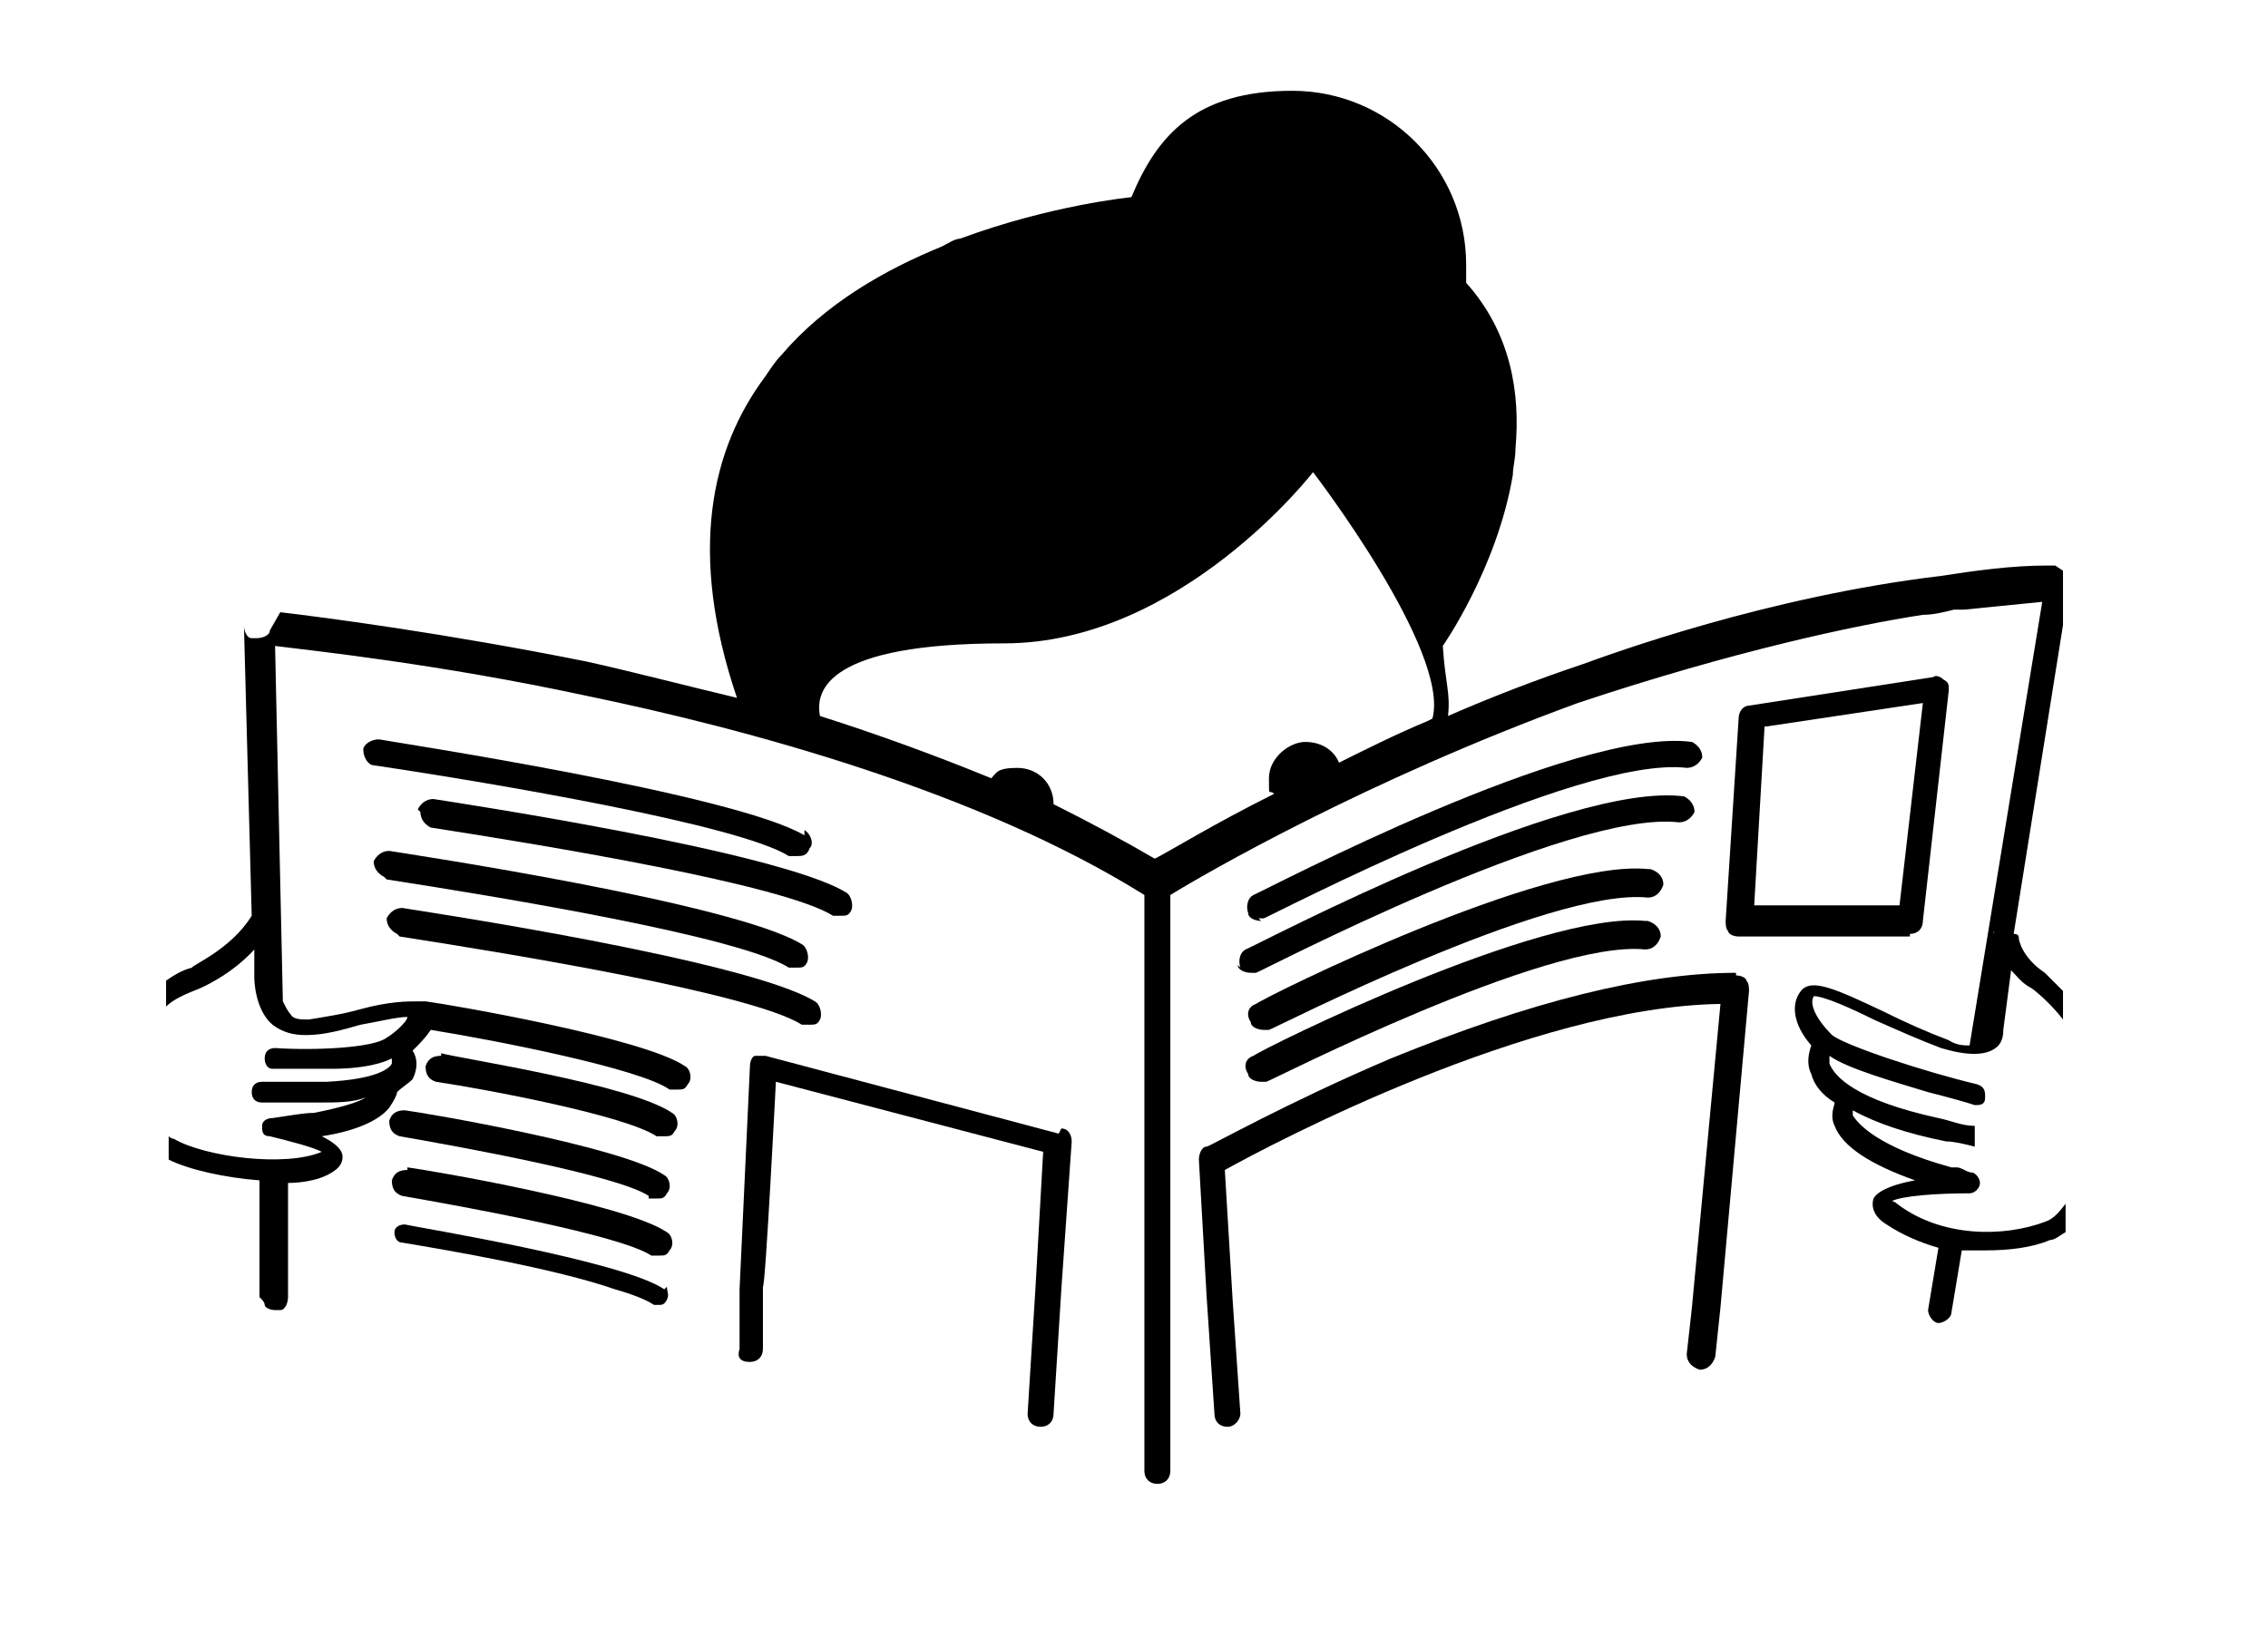
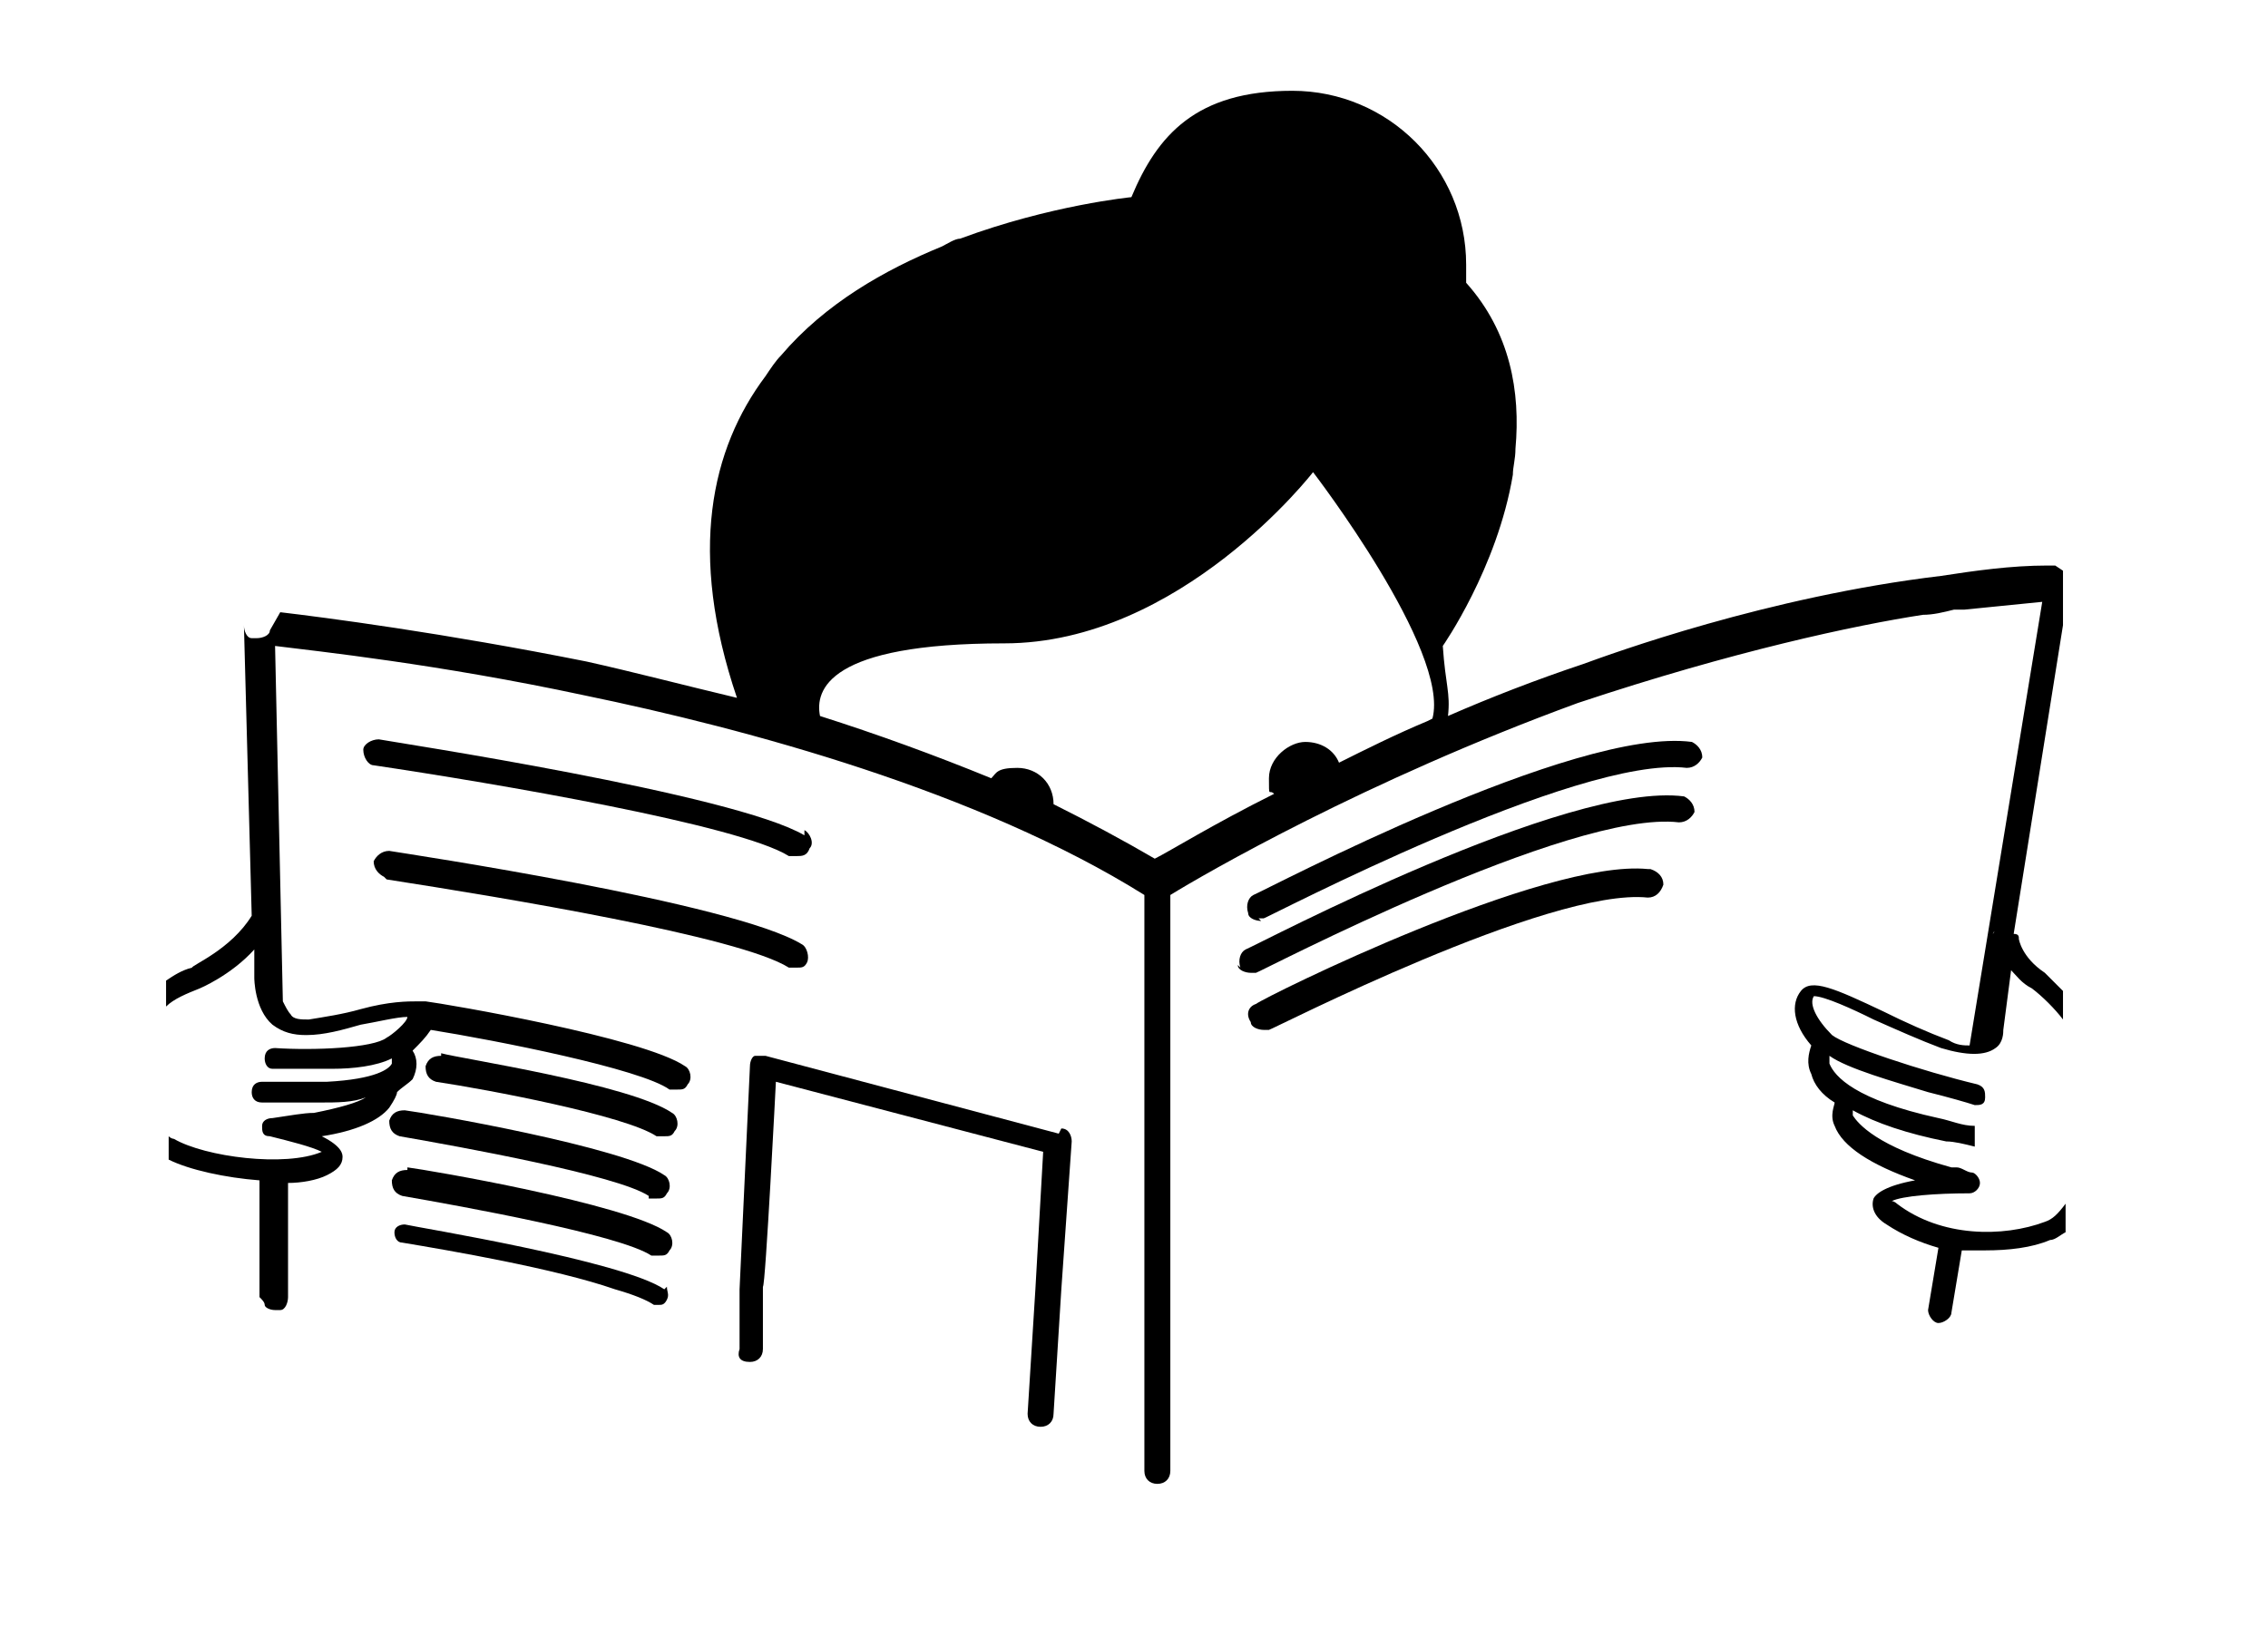
<svg xmlns="http://www.w3.org/2000/svg" id="Calque_1" version="1.1" viewBox="0 0 87.4 63.1">
  <path d="M31,32.2c-2.7-1.6-15.9-3.6-16.4-3.7-.3,0-.6.2-.6.4,0,.3.2.6.4.6,4.7.7,14.1,2.3,16,3.5,0,0,.2,0,.3,0,.2,0,.4,0,.5-.3.2-.2,0-.6-.2-.7Z" />
-   <path d="M16.2,31.3c0,.3.2.5.4.6,4.5.7,13.6,2.2,15.5,3.4,0,0,.2,0,.3,0,.2,0,.3,0,.4-.2.1-.2,0-.6-.2-.7-2.6-1.6-15.3-3.5-15.9-3.6-.3,0-.5.2-.6.4Z" />
  <path d="M14.9,33.9c4.5.7,13.6,2.2,15.5,3.4,0,0,.2,0,.3,0,.2,0,.3,0,.4-.2.1-.2,0-.6-.2-.7-2.6-1.6-15.3-3.5-15.9-3.6-.3,0-.5.2-.6.4,0,.3.2.5.4.6Z" />
  <path d="M47.7,37.2c0,.2.3.3.5.3s.2,0,.2,0c.1,0,12.1-6.3,16.3-5.8.3,0,.5-.2.6-.4,0-.3-.2-.5-.4-.6-4.5-.6-16.4,5.7-16.9,5.9-.2.1-.3.4-.2.7Z" />
  <path d="M48.5,35.4c0,0,.2,0,.2,0,.1,0,12.1-6.3,16.3-5.8.3,0,.5-.2.6-.4,0-.3-.2-.5-.4-.6-4.5-.6-16.4,5.7-16.9,5.9-.2.1-.3.4-.2.7,0,.2.3.3.5.3Z" />
-   <path d="M66.9,37.5c-3.5,0-7.9,1.1-13.3,3.3-4,1.7-7,3.4-7.1,3.4-.2,0-.3.3-.3.5l.3,5.3.3,4.5c0,.3.2.5.5.5s0,0,0,0c.3,0,.5-.3.5-.5l-.3-4.4-.3-5c1.8-1,11.8-6.3,19.1-6.4l-1.1,11.7-.2,1.8c0,.3.2.5.5.6.3,0,.5-.2.6-.5l.2-1.9,1.1-12.2c0-.1,0-.3-.1-.4,0-.1-.2-.2-.4-.2Z" />
  <path d="M79.2,21.8c0,0-.2,0-.3,0-1.4,0-2.8.2-4.1.4,0,0,0,0,0,0-6.7.8-12.7,3-13.8,3.4-1.8.6-3.6,1.3-5.2,2,.1-.9-.1-1.2-.2-2.7,0,0,2.1-3,2.7-6.6,0-.3.1-.6.1-1,.2-2.2-.2-4.5-1.9-6.4,0-.2,0-.5,0-.7,0-3.7-3-6.7-6.7-6.7s-5.2,1.7-6.2,4.1c0,0-3.1.3-6.6,1.6-.2,0-.5.2-.7.3-2.2.9-4.5,2.2-6.2,4.2-.2.2-.4.5-.6.8-2.1,2.8-3,6.8-1.1,12.4-2.1-.5-4-1-5.8-1.4-5.5-1.1-10.1-1.7-11.8-1.9l-.4.7c0,.2-.3.3-.5.3s-.2,0-.2,0c-.2,0-.3-.3-.3-.5,0,0,0,0,0,0l.3,11.2c-.8,1.3-2.3,1.9-2.3,2-.4.1-.7.3-1,.5v1c.3-.3.8-.5,1.3-.7,0,0,1.2-.5,2.1-1.5v1.1s0,1.2.7,1.8c.4.3.8.4,1.3.4.7,0,1.4-.2,2.1-.4.6-.1,1.4-.3,1.8-.3,0,.2-.6.7-.8.8-.5.4-2.8.5-4.3.4-.2,0-.4.1-.4.4,0,.2.1.4.3.4,0,0,0,0,0,0,.3,0,1.3,0,2.3,0,.8,0,1.7-.1,2.3-.4,0,0,0,.1,0,.2-.1.2-.6.6-2.5.7-.6,0-1.2,0-2,0-.2,0-.3,0-.5,0-.2,0-.4.1-.4.4,0,.2.1.4.4.4.2,0,.3,0,.5,0,.5,0,1,0,1.4,0s.2,0,.3,0c.7,0,1.3,0,1.8-.2-.3.2-1,.4-2,.6-.4,0-.9.1-1.6.2,0,0,0,0,0,0-.2,0-.4.1-.4.3,0,.2,0,.4.3.4.8.2,1.6.4,2,.6h0c-1.4.6-4.5.2-5.7-.5,0,0-.1,0-.2-.1v.9c.8.4,2.2.7,3.5.8v4.5c.1.1.2.2.2.3,0,.1.2.2.4.2s0,0,0,0c0,0,.1,0,.2,0,.2,0,.3-.3.3-.5,0,0,0,0,0,0v-4.4c.5,0,1.1-.1,1.5-.3.4-.2.6-.4.6-.7,0-.1,0-.4-.8-.8,1.3-.2,2.2-.6,2.6-1.1.2-.3.3-.5.3-.6.2-.2.4-.3.6-.5.2-.4.2-.8,0-1.1.3-.3.5-.5.7-.8,2.5.4,8.1,1.5,9.2,2.3,0,0,.2,0,.3,0,.2,0,.3,0,.4-.2.2-.2.1-.6-.1-.7-1.6-1.1-9.2-2.4-10-2.5-.1,0-.2,0-.3,0-.4,0-1.1,0-2.2.3-.7.2-1.4.3-2,.4-.3,0-.6,0-.7-.2-.1-.1-.2-.3-.3-.5h0s-.3-13.7-.3-13.7c1.6.2,6.3.7,11.9,1.9,6.3,1.3,15.2,3.7,21.6,7.7v22.2c0,.3.2.5.5.5s.5-.2.5-.5v-22.2h0c1.3-.8,7.5-4.4,15.7-7.4,6-2,10.7-3,13.3-3.4.4,0,.8-.1,1.2-.2,0,0,0,0,0,0,.1,0,.2,0,.4,0,0,0,0,0,0,0,1-.1,2-.2,3-.3l-2.8,17.1c-.2,0-.5,0-.8-.2-.8-.3-1.7-.7-2.5-1.1-1.9-.9-2.8-1.3-3.2-.8-.4.5-.3,1.3.4,2.1-.1.3-.2.7,0,1.1.1.4.4.8.9,1.1,0,.1-.2.5,0,.9.3.8,1.4,1.5,3.1,2.1-1.1.2-1.5.5-1.6.7-.1.3,0,.7.5,1,.6.4,1.3.7,2,.9l-.4,2.4s0,0,0,0c0,.2.2.5.4.5,0,0,0,0,0,0,.2,0,.5-.2.5-.4l.4-2.4c.3,0,.6,0,.9,0,.9,0,1.8-.1,2.5-.4.2,0,.4-.2.6-.3v-1.1c-.3.4-.5.6-.8.7-1.6.6-4,.6-5.7-.7,0,0-.1-.1-.2-.1.4-.2,1.7-.3,3-.3,0,0,0,0,0,0,.2,0,.4-.2.4-.4,0-.2-.2-.4-.3-.4-.2,0-.4-.2-.6-.2,0,0-.1,0-.2,0-2.9-.8-3.6-1.7-3.8-2,0-.1,0-.2,0-.2.9.5,2.1.9,3.6,1.2.3,0,.7.1,1.1.2v-.8c-.5,0-.9-.2-1.4-.3-3.2-.7-4-1.6-4.2-2.1,0,0,0-.2,0-.3.7.5,2.5,1,3.8,1.4.8.2,1.5.4,1.8.5,0,0,0,0,0,0,.2,0,.4,0,.4-.3,0-.2,0-.4-.3-.5-2.1-.5-5.1-1.5-5.6-1.9-.6-.6-.9-1.2-.7-1.5,0,0,0,0,0,0,.4,0,1.5.5,2.3.9.9.4,1.8.8,2.6,1.1,1,.3,1.7.3,2.1,0,.3-.2.3-.6.3-.7l.3-2.3c.2.2.4.5.8.7.4.3.9.8,1.2,1.2v-1.1c-.2-.2-.5-.5-.7-.7,0,0,0,0,0,0-.9-.6-1-1.3-1-1.3,0-.1,0-.2-.2-.2l1.9-11.9v-2.1ZM55,27.8c-1.2.5-2.4,1.1-3.4,1.6-.2-.5-.7-.8-1.3-.8s-1.4.6-1.4,1.4,0,.4.2.6h0c-2.4,1.2-4,2.2-4.6,2.5-1.2-.7-2.5-1.4-3.9-2.1h0s0,0,0,0c0-.8-.6-1.4-1.4-1.4s-.8.2-1,.4c-2.2-.9-4.4-1.7-6.6-2.4-.2-1,.3-2.8,7.1-2.8s11.9-6.6,11.9-6.6c0,0,5.3,6.9,4.6,9.5ZM76.8,36c0-.1.2-.2.3-.2-.1,0-.2,0-.3.2Z" />
-   <path d="M15.4,36.1c4.5.7,13.6,2.2,15.5,3.4,0,0,.2,0,.3,0,.2,0,.3,0,.4-.2.1-.2,0-.6-.2-.7-2.6-1.6-15.3-3.5-15.9-3.6-.3,0-.5.2-.6.4,0,.3.2.5.4.6Z" />
  <path d="M17,40.7c-.3,0-.5.1-.6.4,0,.3.1.5.4.6,2,.3,7.3,1.3,8.5,2.1,0,0,.2,0,.3,0,.2,0,.3,0,.4-.2.2-.2.1-.6-.1-.7-1.6-1.1-8.2-2.1-8.9-2.3Z" />
  <path d="M25,46.2c0,0,.2,0,.3,0,.2,0,.3,0,.4-.2.2-.2.1-.6-.1-.7-1.6-1.1-9.2-2.4-10-2.5-.3,0-.5.1-.6.4,0,.3.1.5.4.6,2.3.4,8.4,1.5,9.6,2.3Z" />
  <path d="M15.7,45.1c-.3,0-.5.1-.6.4,0,.3.1.5.4.6,2.3.4,8.4,1.5,9.6,2.3,0,0,.2,0,.3,0,.2,0,.3,0,.4-.2.2-.2.1-.6-.1-.7-1.6-1.1-9.2-2.4-10-2.5Z" />
  <path d="M25.6,49.7c-1.6-1.1-9.6-2.4-10-2.5-.2,0-.4.1-.4.3,0,.2.1.4.3.4,1.8.3,5.9,1,8.2,1.8.7.2,1.2.4,1.5.6,0,0,.1,0,.2,0,.1,0,.2,0,.3-.2.1-.2,0-.3,0-.5,0,0,0,0,0,0Z" />
  <path d="M40.8,43.7l-11.3-3c-.2,0-.3,0-.4,0-.1,0-.2.2-.2.4l-.4,8.6v2.3c-.1.3,0,.5.4.5.3,0,.5-.2.5-.5v-2.4c.1,0,.5-7.9.5-7.9l10.3,2.7-.3,5.3-.3,4.8c0,.3.2.5.5.5,0,0,0,0,0,0,.3,0,.5-.2.5-.5l.3-4.8.4-5.7c0-.2-.1-.5-.4-.5Z" />
  <path d="M63.5,33.5c-4-.4-14.7,4.9-15.1,5.2-.3.1-.4.4-.2.7,0,.2.3.3.5.3s.2,0,.2,0c.1,0,10.8-5.5,14.6-5.1.3,0,.5-.2.6-.5,0-.3-.2-.5-.5-.6Z" />
-   <path d="M63.4,35.5c-4-.4-14.7,4.9-15.1,5.2-.3.1-.4.4-.2.7,0,.2.3.3.5.3s.2,0,.2,0c.1,0,10.8-5.5,14.6-5.1.3,0,.5-.2.6-.5,0-.3-.2-.5-.5-.6Z" />
-   <path d="M73.6,36c.3,0,.5-.2.5-.5l1-8.9c0-.2,0-.3-.2-.4-.1-.1-.3-.2-.4-.1l-7.1,1.1c-.2,0-.4.2-.4.5l-.5,7.8c0,.1,0,.3.1.4,0,.1.2.2.4.2h6.6ZM68.1,28l6-.9-.9,7.8h-5.6l.4-6.9Z" />
</svg>